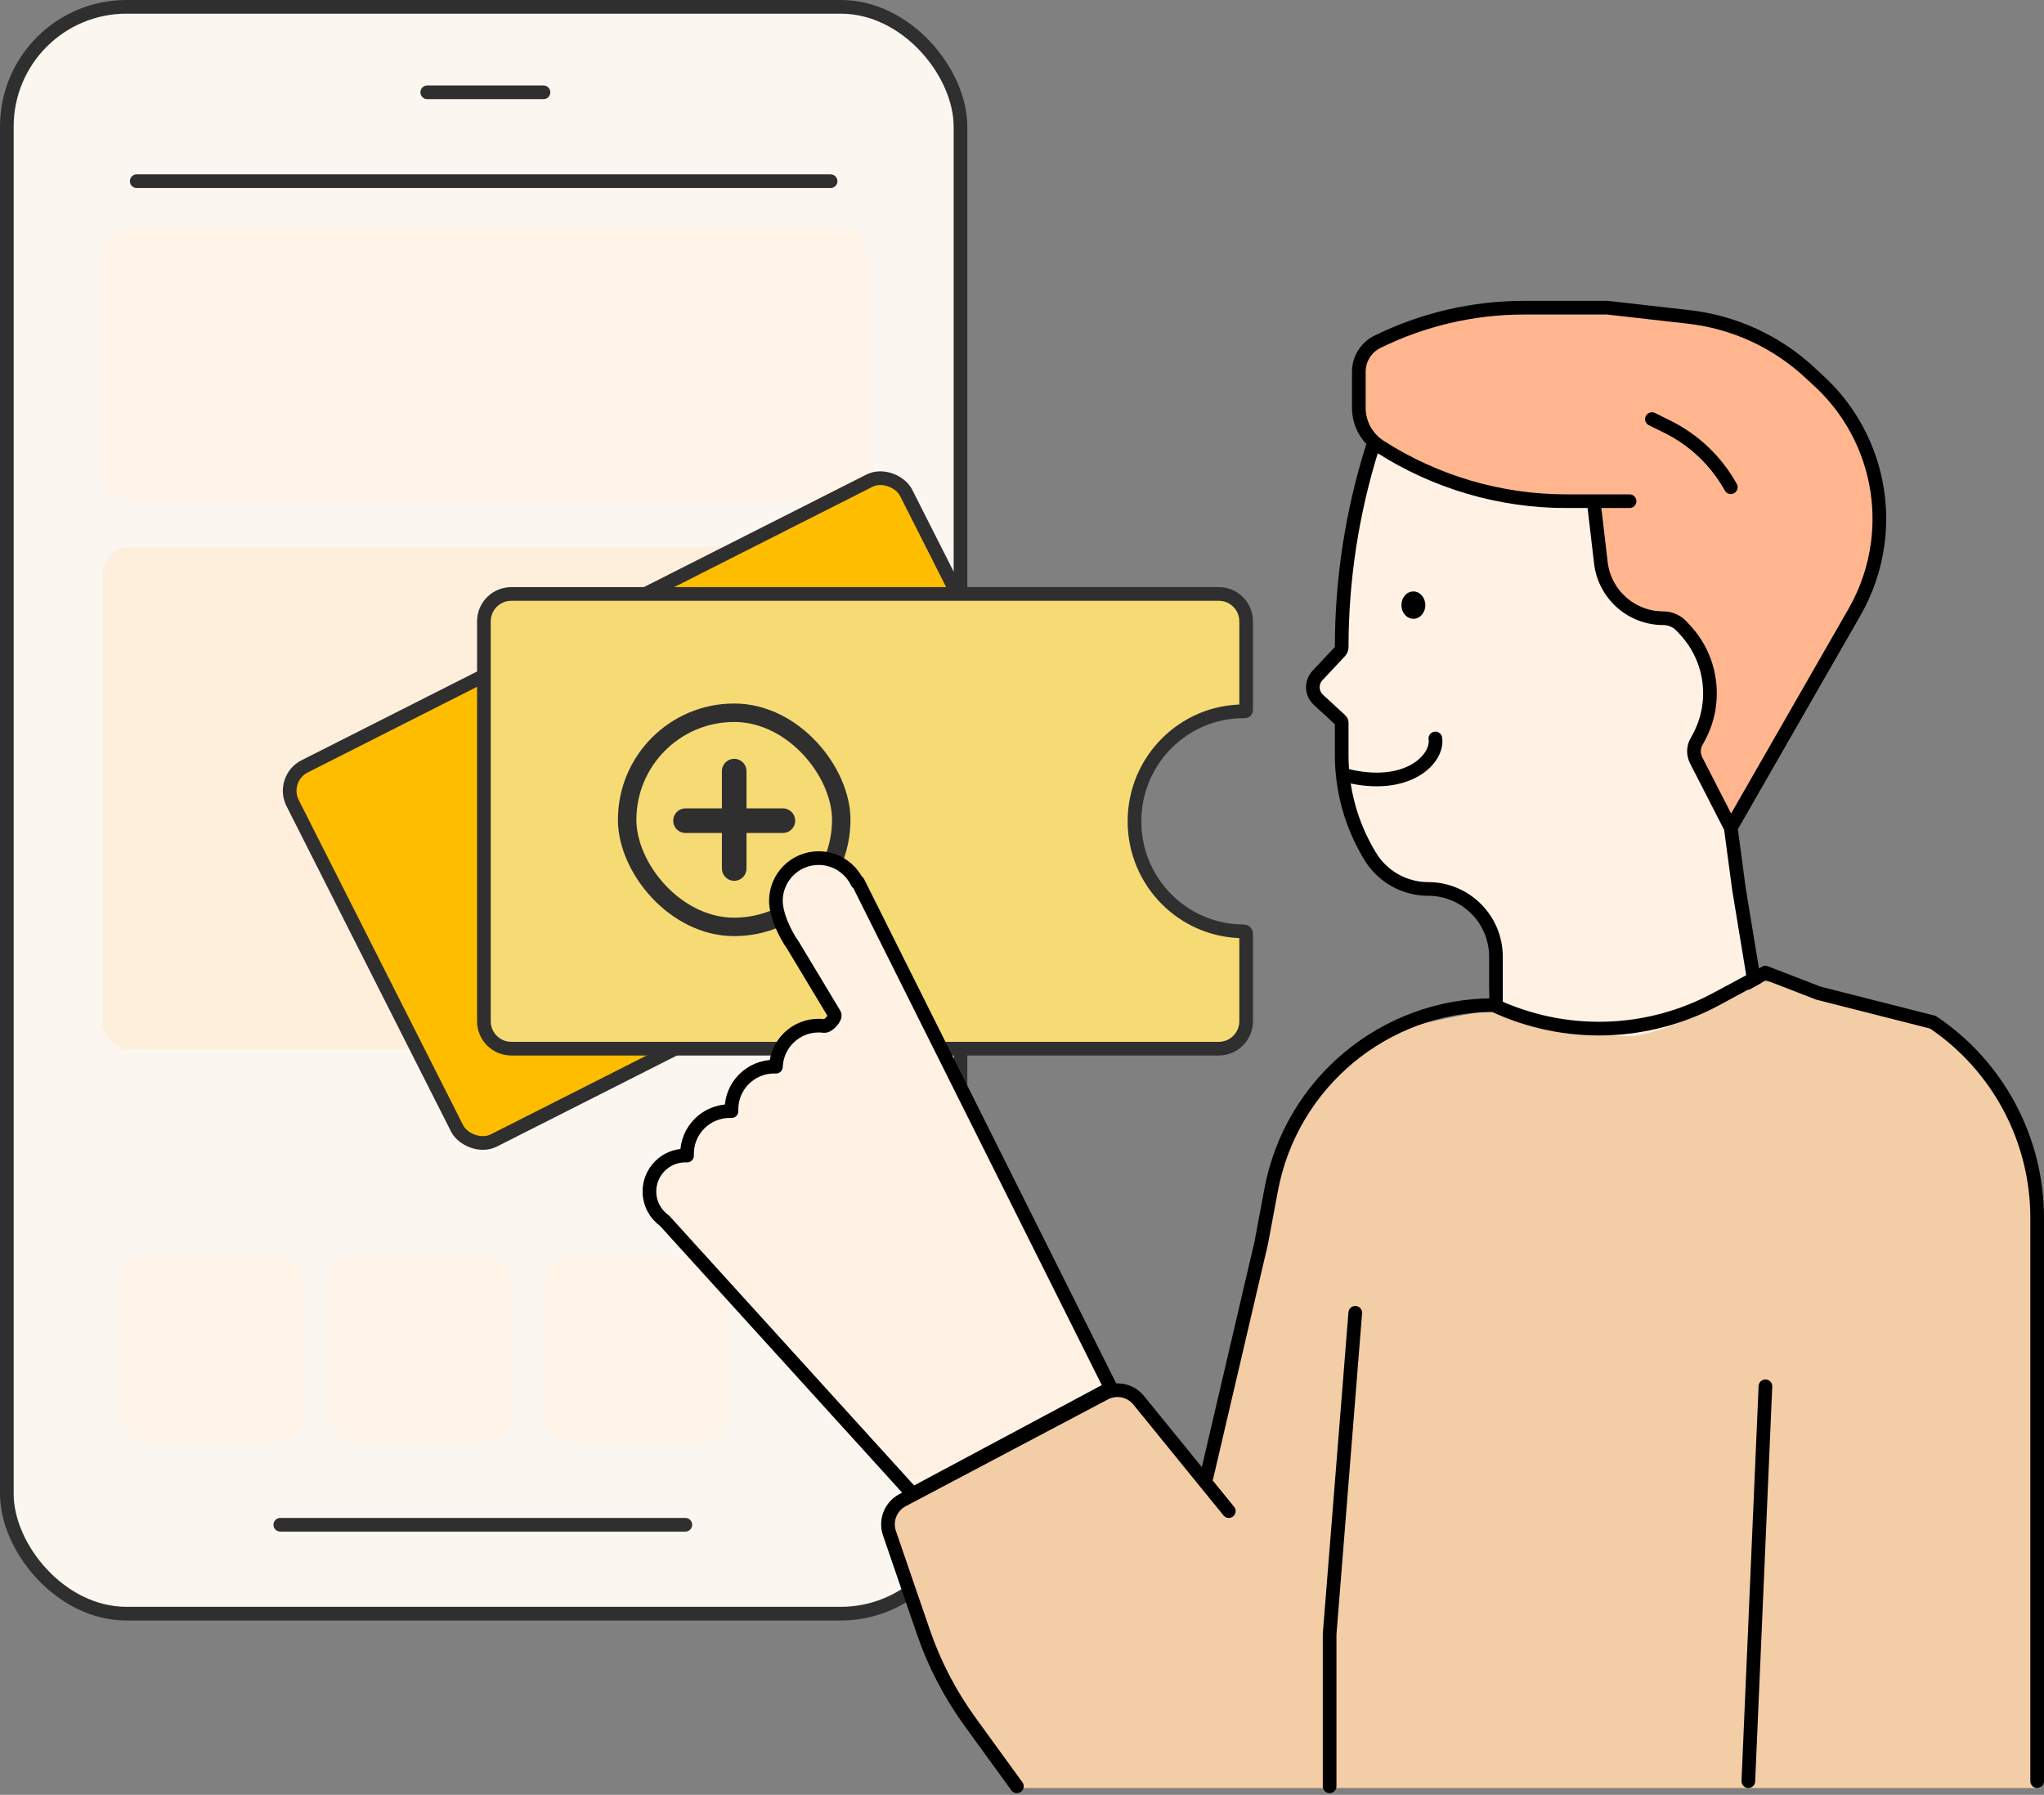
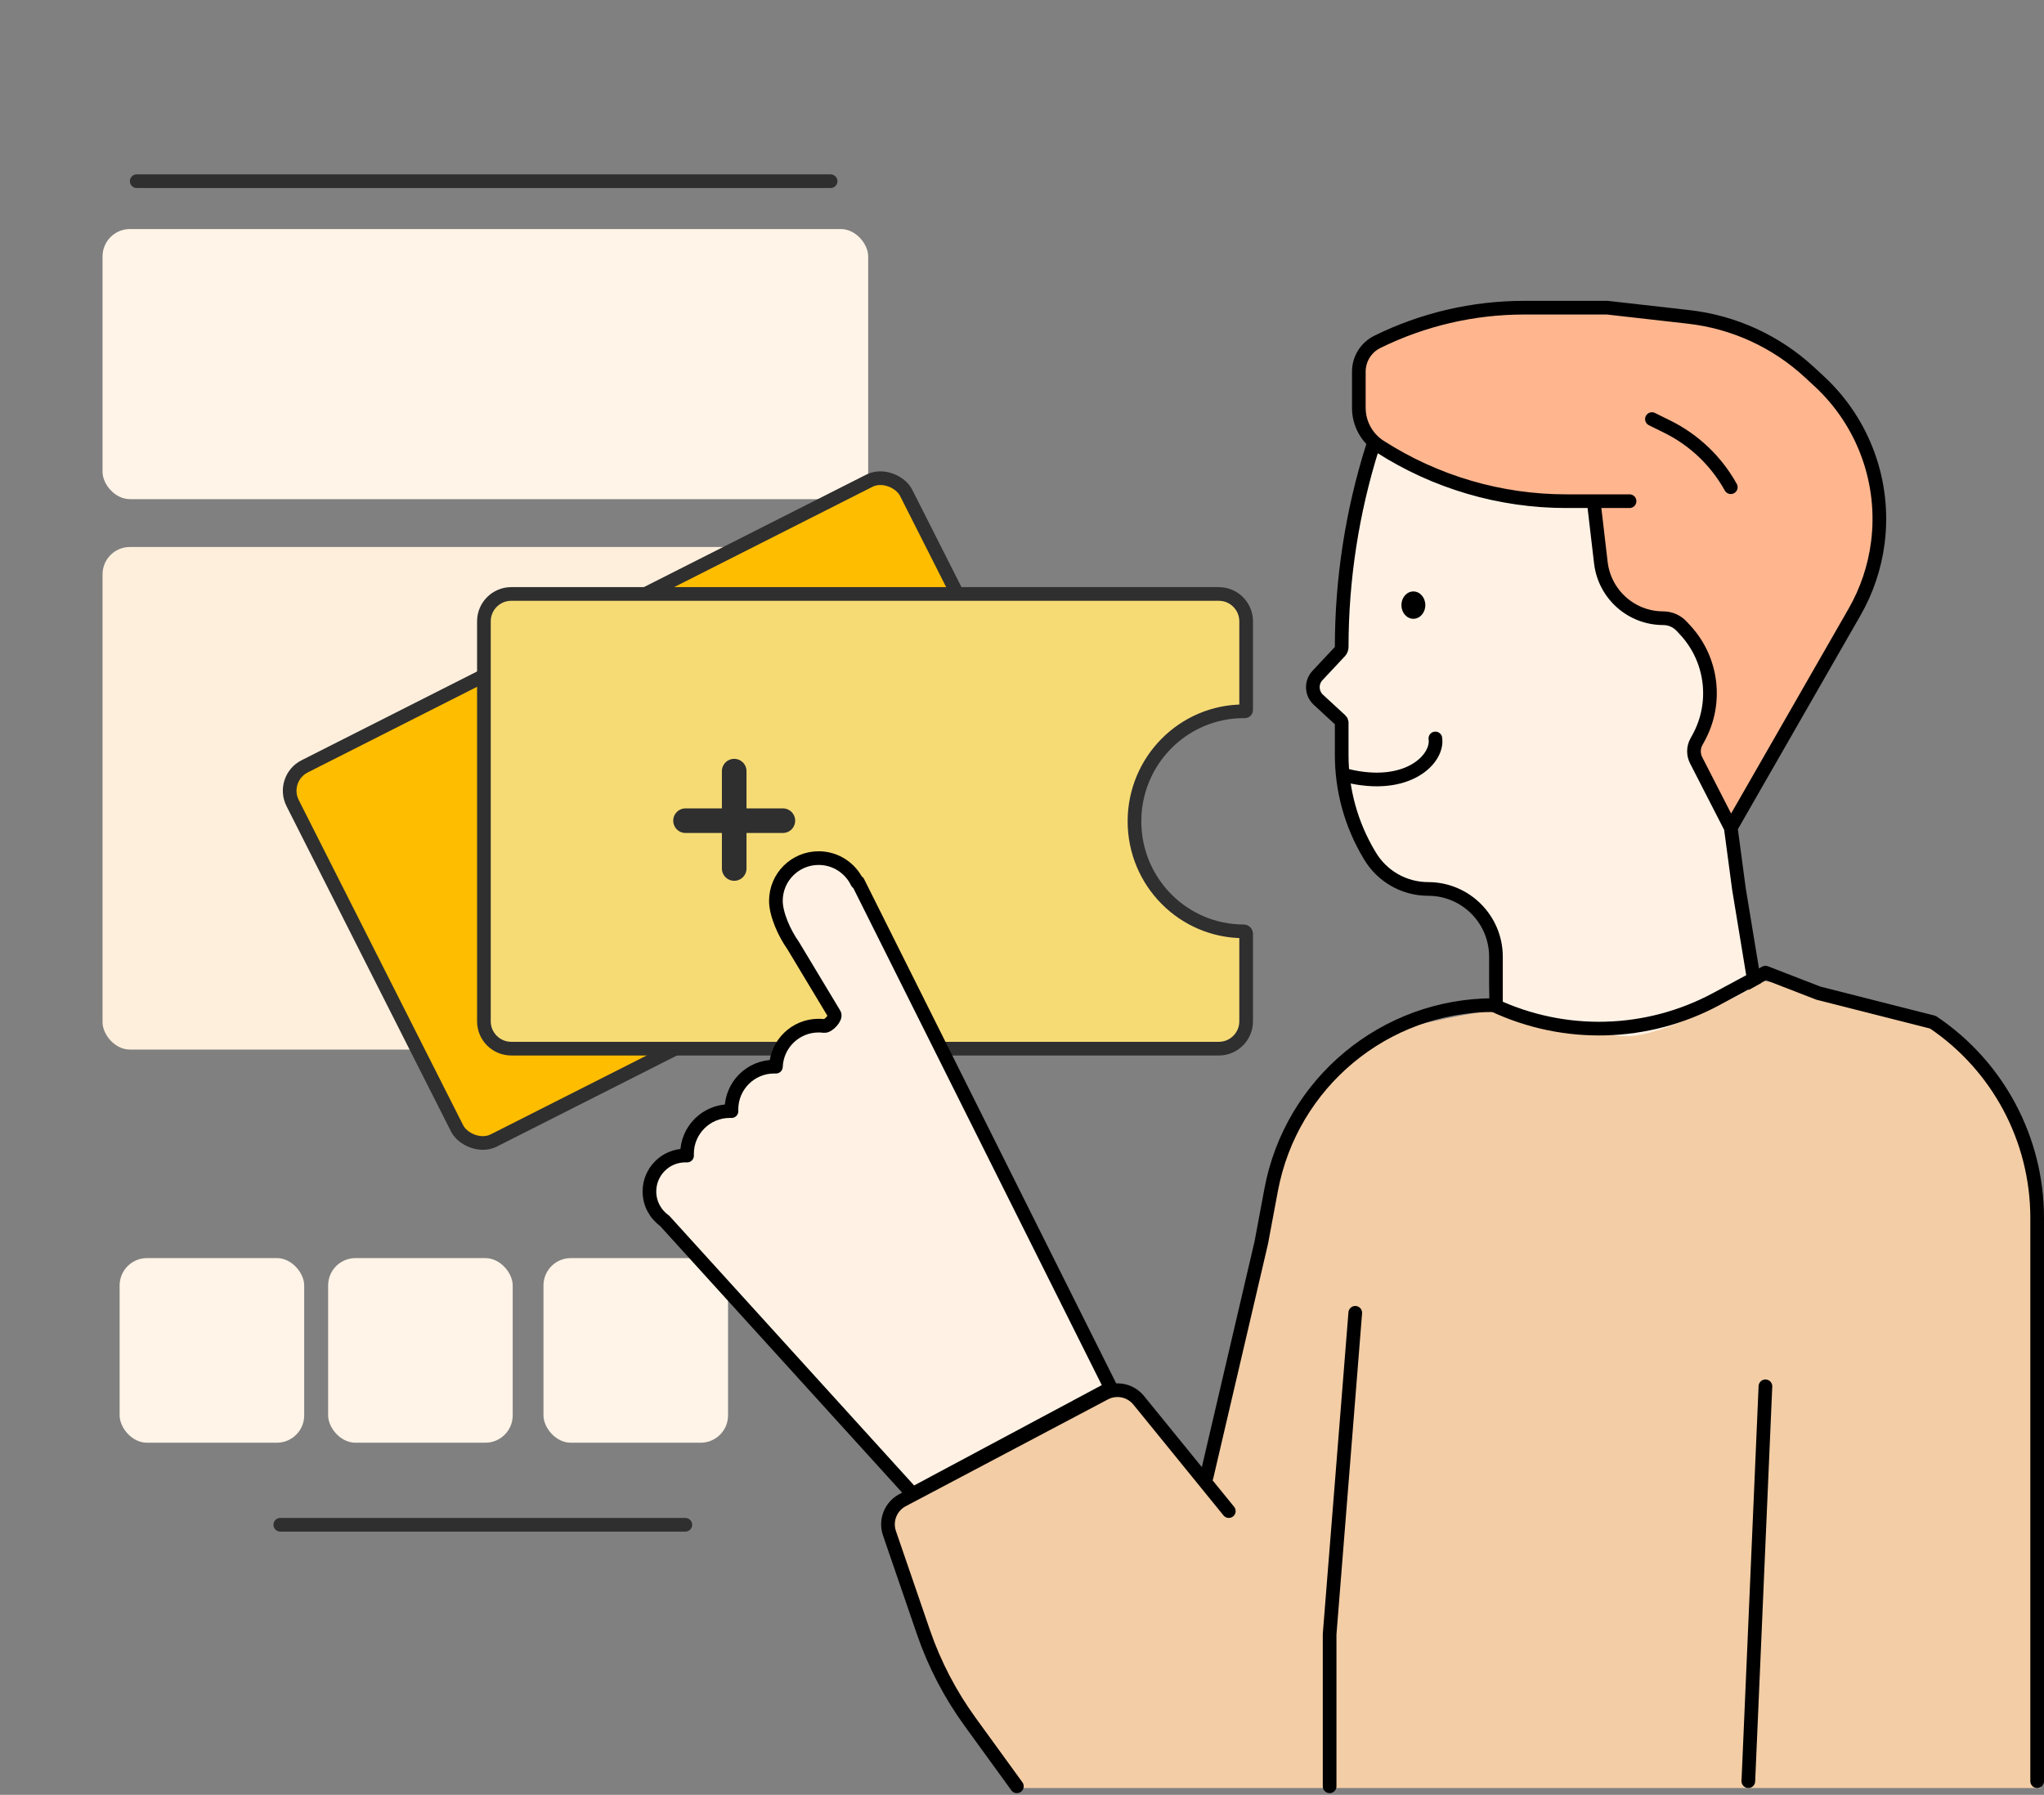
<svg xmlns="http://www.w3.org/2000/svg" width="598" height="525" viewBox="0 0 598 525" fill="none">
  <rect x="0" y="0" width="598" height="525" fill="#808080" stroke="none" />
-   <rect x="2" y="2" width="279" height="470" rx="35" fill="#FBF6EF" stroke="#2F2F2F" stroke-width="4" />
  <path d="M394 167.578C394.8 156.494 400.333 138.574 403 131L468.5 147.627V167.578L477 178.663L491.5 182.542L500 199.723L495.5 220.783L507.5 240.735L515 296.711L477 315L440 311.675C439.5 309.088 434.263 300.515 436 286.735C440 255 418.5 264.422 405.5 255C395.1 247.463 394.5 230.759 394 220.783C394 217.643 393.4 210.918 391 209.145C388.6 207.371 386 202.124 385 199.723L394 189.747C393.667 186.976 393.2 178.663 394 167.578Z" fill="#FFF2E5" />
  <path d="M496.232 222.39L506.364 242.144L542.565 179.037C546.144 172.8 548.459 165.918 549.381 158.786C551.651 141.202 545.276 123.606 532.268 111.558L529.407 108.909C519.65 99.872 507.26 94.19 494.045 92.694L470.258 90H445.863C430.987 90 416.309 93.419 402.964 99.992C399.647 101.626 397.545 105.003 397.545 108.701V119.296C397.545 123.877 399.877 128.144 403.733 130.618C419.993 141.052 438.906 146.599 458.226 146.599H466.246L468.355 164.595C469.44 173.851 477.284 180.829 486.603 180.829C488.651 180.829 490.606 181.683 491.997 183.186L493.043 184.317C500.996 192.911 502.552 205.633 496.904 215.89L496.311 216.967C495.385 218.649 495.355 220.682 496.232 222.39Z" fill="#FFB68F" />
  <path d="M437.663 306V279.854C437.663 268.9 428.782 260.019 417.827 260.019V260.019C410.846 260.019 404.379 256.349 400.799 250.357L400.565 249.965C395.307 241.164 392.531 231.104 392.531 220.853V211.336C392.531 211.104 392.434 210.883 392.263 210.726L385.706 204.682C383.664 202.799 383.548 199.613 385.446 197.587L392.006 190.585C392.343 190.225 392.531 189.751 392.531 189.258V189.258C392.531 169.45 395.598 149.651 401.557 130.761V130.761M514.387 294.249L508.75 260.019L506.364 242.144M506.364 242.144L496.232 222.39C495.355 220.682 495.385 218.649 496.311 216.967L496.904 215.89C502.552 205.633 500.996 192.911 493.043 184.317L491.997 183.186C490.606 181.683 488.651 180.829 486.603 180.829V180.829C477.284 180.829 469.44 173.851 468.355 164.595L466.246 146.599M506.364 242.144L542.565 179.037C546.144 172.8 548.459 165.918 549.381 158.786V158.786C551.651 141.202 545.276 123.606 532.268 111.558L529.407 108.909C519.65 99.872 507.26 94.19 494.045 92.694L470.258 90H445.863C430.987 90 416.309 93.419 402.964 99.992V99.992C399.647 101.626 397.545 105.003 397.545 108.701V119.296C397.545 123.877 399.877 128.144 403.733 130.618V130.618C419.993 141.052 438.906 146.599 458.226 146.599H476.75M483.296 122.586L487.796 124.809C495.642 128.684 502.119 134.86 506.364 142.511V142.511" stroke="black" stroke-width="4" stroke-linecap="round" stroke-linejoin="round" />
  <path d="M419.938 216C420.839 221.961 411.833 231.237 394 226.868" stroke="black" stroke-width="4" stroke-linecap="round" stroke-linejoin="round" />
  <ellipse cx="413.5" cy="177" rx="3.5" ry="4" fill="black" />
  <path d="M260 442L270.528 477.165L282.5 502L297.5 523H597V357.5C597 325.318 580.445 313.818 570.917 303.091C563.294 294.509 531.3 288.788 516.255 287C506.894 292.364 485.765 303.091 476.137 303.091C466.508 303.091 447.05 297.89 438.525 295.289C431.839 296.102 415.557 298.8 403.923 303.091C392.288 307.382 381.69 324.058 377.846 331.86L352.5 432L327.196 405.488L260 442Z" fill="#F3CDA5" />
  <path d="M82 446H200.5" stroke="#2F2F2F" stroke-width="4" stroke-linecap="round" />
  <path d="M37 91H116" stroke="#2F2F2F" stroke-width="4" stroke-linecap="round" />
  <rect x="30" y="67" width="224" height="79" rx="8" fill="#FFF4E7" />
  <rect x="35" y="368" width="54" height="54" rx="8" fill="#FFF4E7" />
  <rect x="96" y="368" width="54" height="54" rx="8" fill="#FFF4E7" />
  <rect x="159" y="368" width="54" height="54" rx="8" fill="#FFF4E7" />
  <rect x="30" y="160" width="224" height="147" rx="8" fill="#FEEFDD" />
-   <path d="M125 27H159" stroke="#2F2F2F" stroke-width="4" stroke-linecap="round" />
  <path d="M40 53H243" stroke="#2F2F2F" stroke-width="4" stroke-linecap="round" />
  <rect x="82" y="227.764" width="201.131" height="122.628" rx="8" transform="rotate(-26.825 82 227.764)" fill="#FFBD00" stroke="#2F2F2F" stroke-width="4" />
  <path fill-rule="evenodd" clip-rule="evenodd" d="M364.576 181.737C364.576 177.319 360.994 173.737 356.576 173.737H149.576C145.157 173.737 141.576 177.319 141.576 181.737V298.737C141.576 303.156 145.157 306.737 149.576 306.737H356.576C360.994 306.737 364.576 303.156 364.576 298.737V273.117C364.576 272.728 364.255 272.415 363.865 272.415V272.415C346.215 272.415 331.907 258.008 331.907 240.237C331.907 222.466 346.215 208.06 363.865 208.06L364.191 208.062V208.062C364.402 208.064 364.576 207.894 364.576 207.683V181.737Z" fill="#F6DB75" stroke="#2F2F2F" stroke-width="4" />
-   <rect x="183.48" y="208.48" width="62.64" height="62.64" rx="31.32" stroke="#2F2F2F" stroke-width="5.4" />
  <path d="M214.8 225.562L214.8 254.038" stroke="#2F2F2F" stroke-width="7.2" stroke-linecap="round" />
  <path d="M200.562 240.052H229.038" stroke="#2F2F2F" stroke-width="7.2" stroke-linecap="round" />
-   <path d="M220.625 321.001L220.72 321.002C220.689 321.001 220.657 321.001 220.625 321.001ZM220.625 321.001C220.618 321.001 220.61 321 220.603 321" stroke="black" stroke-width="4" />
  <path d="M194.675 347.001C194.651 347.001 194.627 347.001 194.603 347.001C194.571 347 194.539 347 194.506 347M194.675 347.001C194.68 347.002 194.686 347.002 194.692 347.002M194.675 347.001L194.692 347.002M194.692 347.002C194.696 347.002 194.703 347.002 194.707 347.002M194.692 347.002L194.707 347.002M194.707 347.002C194.711 347.002 194.716 347.002 194.72 347.002M194.707 347.002L194.72 347.002M194.72 347.002C194.725 347.002 194.729 347.003 194.734 347.003M194.72 347.002L194.734 347.003M194.734 347.003C194.747 347.003 194.76 347.003 194.773 347.004M194.734 347.003L194.773 347.004M194.773 347.004C194.779 347.004 194.785 347.004 194.791 347.004M194.773 347.004L194.791 347.004M194.791 347.004C194.794 347.004 194.798 347.004 194.802 347.004C194.805 347.004 194.809 347.005 194.812 347.005M194.791 347.004C194.798 347.004 194.805 347.004 194.812 347.005M194.812 347.005C194.838 347.005 194.863 347.006 194.889 347.007" stroke="black" stroke-width="4" />
  <path d="M194.675 347.001C194.651 347.001 194.627 347.001 194.603 347.001C194.571 347 194.532 347 194.5 347M194.675 347.001C194.68 347.002 194.689 347.002 194.695 347.002M194.675 347.001L194.695 347.002M194.695 347.002C194.699 347.002 194.703 347.002 194.707 347.002M194.695 347.002L194.707 347.002M194.707 347.002C194.711 347.002 194.716 347.002 194.72 347.002M194.707 347.002L194.72 347.002M194.72 347.002C194.725 347.002 194.729 347.003 194.734 347.003M194.72 347.002L194.734 347.003M194.734 347.003C194.747 347.003 194.76 347.003 194.773 347.004M194.734 347.003L194.773 347.004M194.773 347.004C194.779 347.004 194.78 347.004 194.785 347.004M194.773 347.004C194.777 347.004 194.781 347.004 194.785 347.004M194.773 347.004L194.785 347.004M194.785 347.004C194.793 347.004 194.805 347.004 194.812 347.005M194.785 347.004C194.789 347.004 194.798 347.004 194.802 347.004L194.812 347.005M194.785 347.004C194.794 347.004 194.803 347.004 194.812 347.005M194.812 347.005L194.808 347.005" stroke="black" stroke-width="4" />
  <path d="M200.812 338.005L200.889 338.007C200.929 338.009 200.97 338.01 201.01 338.012C201.006 337.911 201.003 337.81 201.002 337.709C201 337.639 201 337.57 201 337.5C201 330.596 206.596 325 213.5 325C213.671 325 213.841 325.003 214.01 325.01C214.003 324.841 214 324.671 214 324.5C214 317.596 219.596 312 226.5 312C226.542 312 226.583 312 226.625 312.001L226.72 312.002C226.817 312.004 226.913 312.006 227.009 312.01C227.267 305.334 232.76 300 239.5 300C240.048 300 240.588 300.035 241.118 300.104C242.289 300.255 244.725 297.647 244.116 296.635L232 276.5C229.5 273 227 267.425 227 263.5C227 256.596 232.596 251 239.5 251C244.468 251 248.759 253.898 250.774 258.095L251 258L325 406L267 437L194.414 357.057C191.742 355.154 190 352.03 190 348.5C190 342.701 194.708 338 200.506 338L200.603 338.001L200.675 338.001C200.714 338.002 200.752 338.003 200.791 338.004L200.812 338.005Z" fill="#FFF2E5" stroke="black" stroke-width="4" stroke-linejoin="round" />
  <path d="M359.5 442L333.14 409.591C330.733 406.631 326.571 405.783 323.198 407.565L264.054 438.803C260.569 440.643 258.944 444.748 260.224 448.475L270.14 477.35C273.362 486.731 277.962 495.581 283.788 503.608L297.5 522.5M396.5 384L389 478V522.5" stroke="black" stroke-width="4" stroke-linecap="round" stroke-linejoin="round" />
  <path d="M516.5 405.5L511.5 521" stroke="black" stroke-width="4" stroke-linecap="round" stroke-linejoin="round" />
  <path d="M437 294V294C405.113 294 377.75 316.719 371.888 348.062L369 363.5L353 432" stroke="black" stroke-width="4" stroke-linecap="round" stroke-linejoin="round" />
  <path d="M437 294V294C457.76 303.751 481.911 303.096 502.112 292.235L516.5 284.5L532 290.5L565.5 299V299C584.565 311.814 596 333.278 596 356.249V521" stroke="black" stroke-width="4" stroke-linecap="round" stroke-linejoin="round" />
</svg>